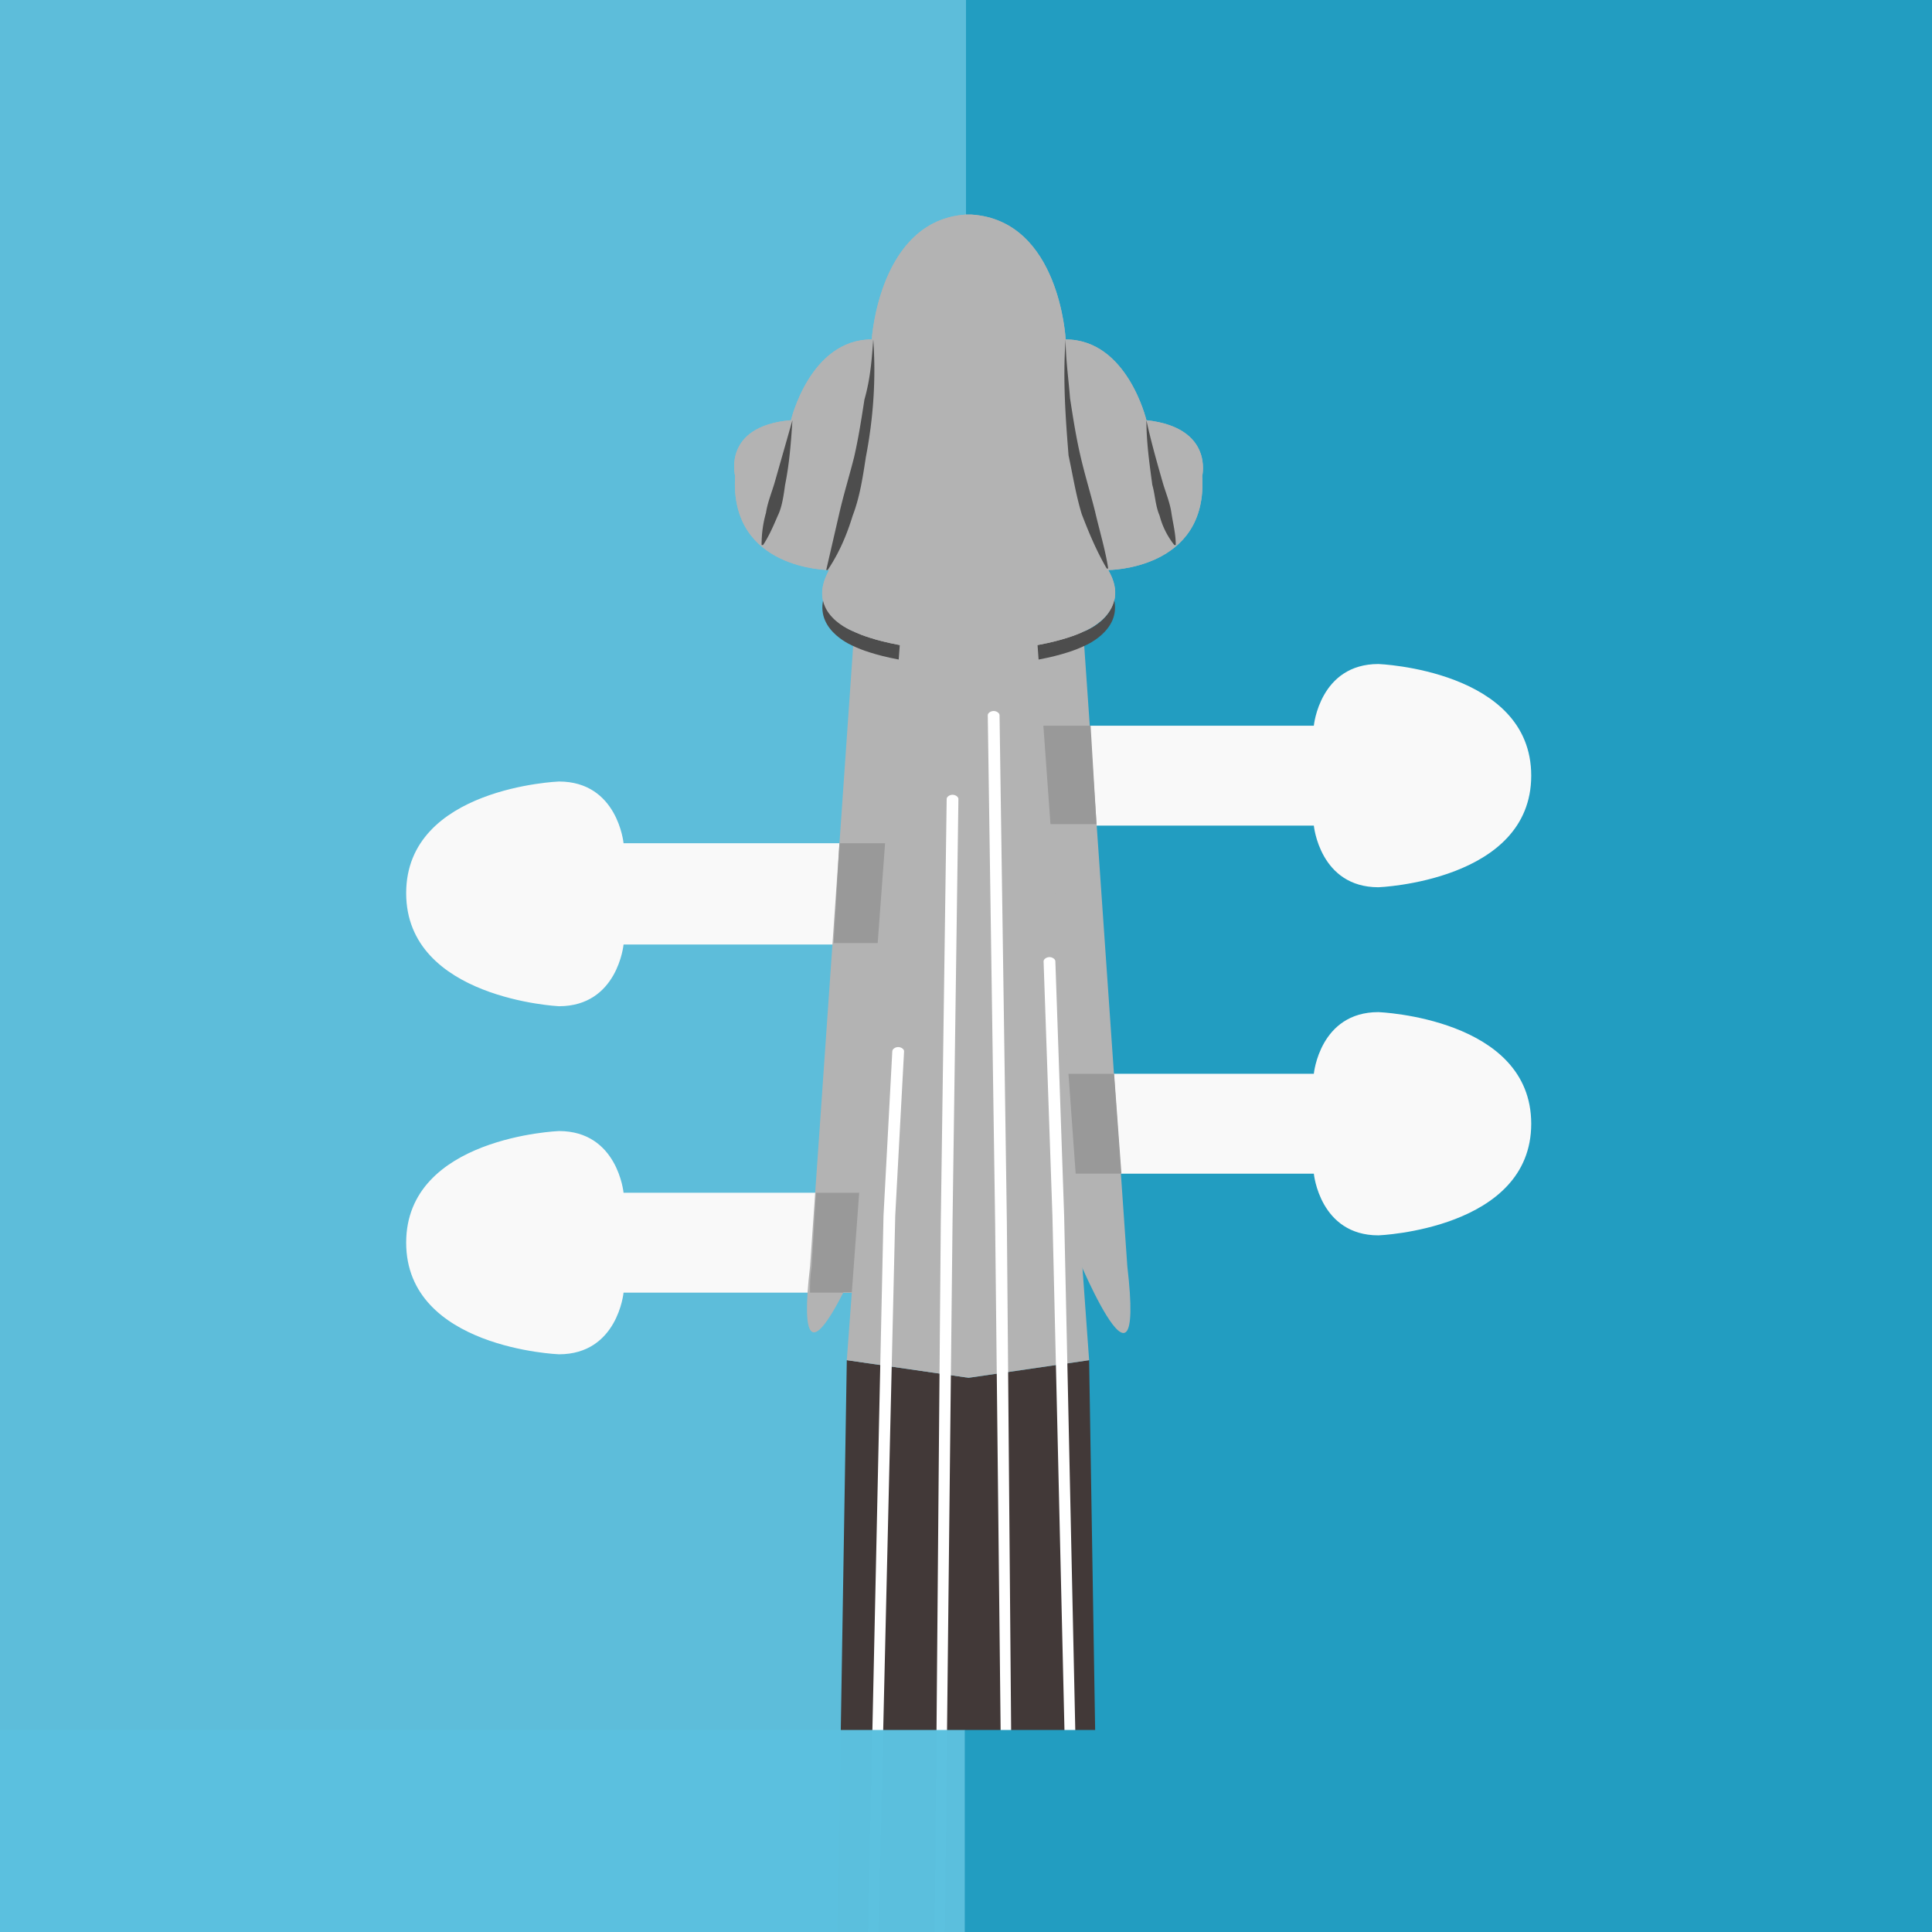
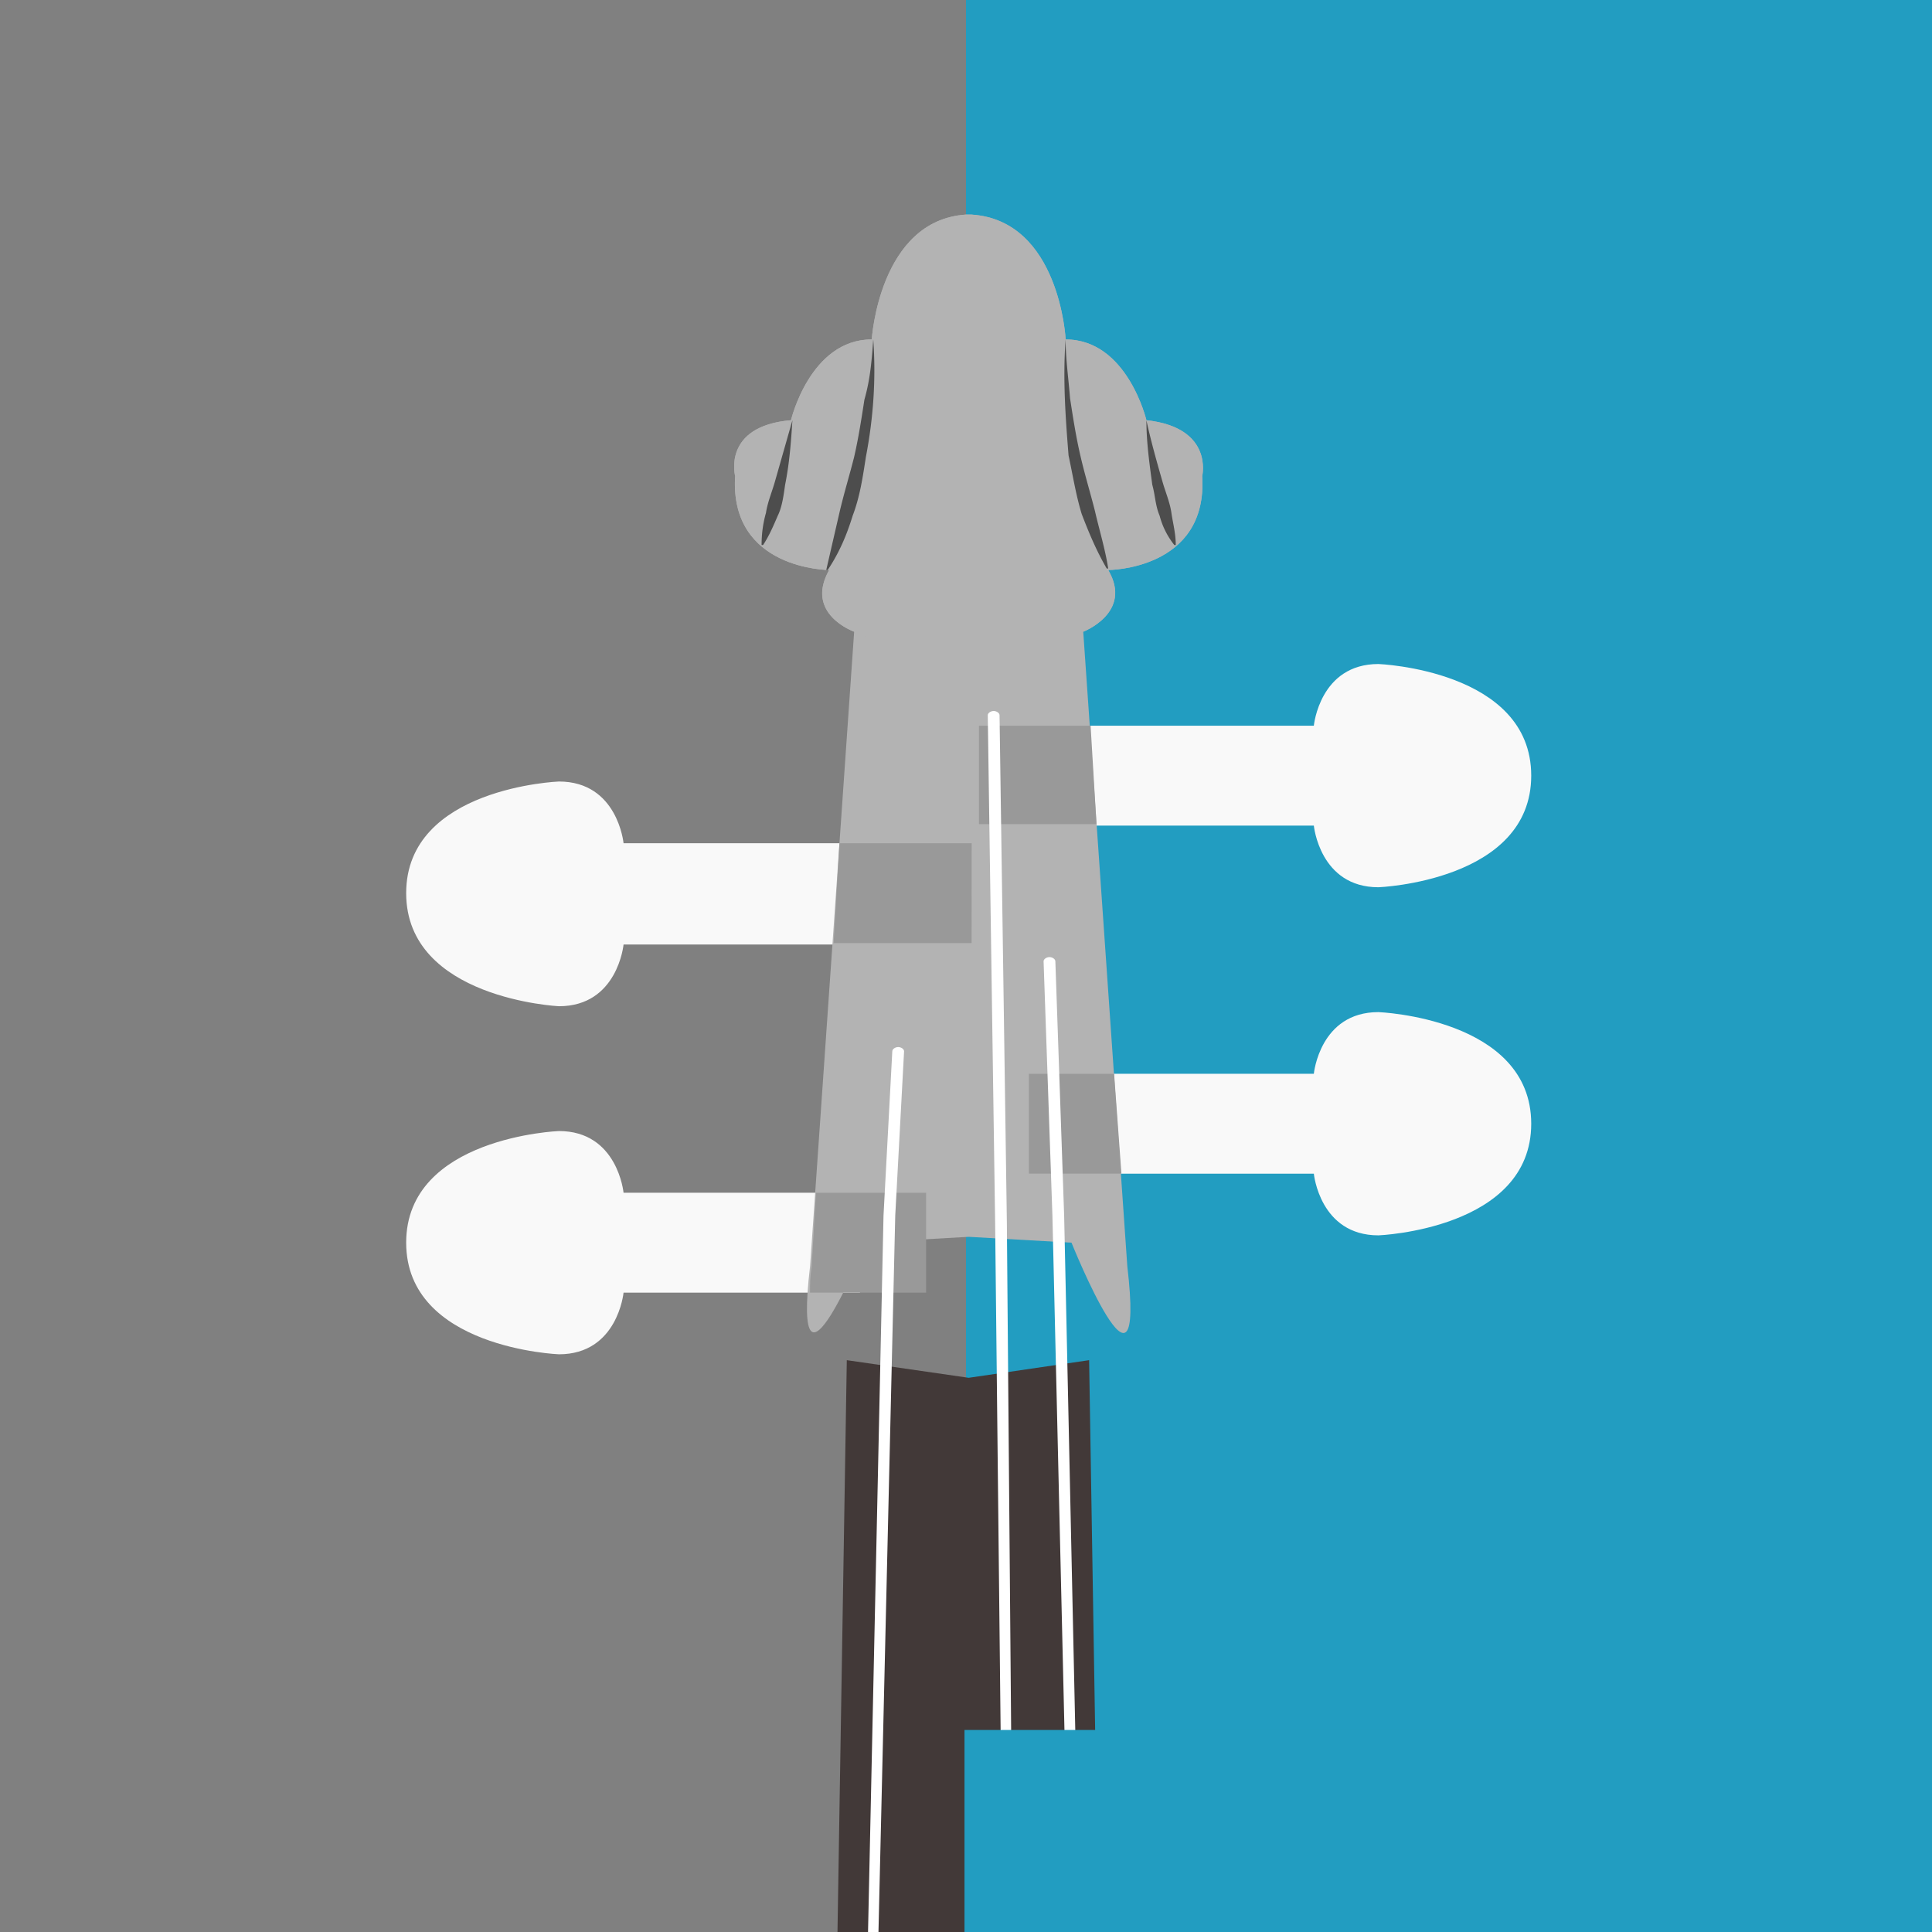
<svg xmlns="http://www.w3.org/2000/svg" width="54.613" height="54.613" viewBox="0 0 51.2 51.2">
  <rect x="0" y="0" width="51.2" height="51.2" fill="#808080" stroke="none" />
-   <path fill="#5bc0de" fill-opacity=".948" d="M0 0h51.2v51.2H0z" />
  <path fill="#229dc1" d="M25.6 0h25.6v51.2H25.6z" />
  <path d="M36.53 26.822c-1.556 0-1.712 1.634-1.712 1.634h-6.266v2.647h6.266s.156 1.635 1.713 1.635c0 0 4.048-.156 4.048-2.958 0-2.803-4.048-2.958-4.048-2.958zm0-9.225c-1.556 0-1.712 1.635-1.712 1.635h-6.266v2.647h6.266s.156 1.634 1.713 1.634c0 0 4.048-.155 4.048-2.958 0-2.802-4.048-2.958-4.048-2.958zm-21.718 9.069c1.557 0 1.713-1.635 1.713-1.635h6.266v-2.685h-6.266s-.156-1.635-1.713-1.635c0 0-4.048.156-4.048 2.958s4.048 2.997 4.048 2.997zm0 9.224c1.557 0 1.713-1.634 1.713-1.634h6.266v-2.647h-6.266s-.156-1.635-1.713-1.635c0 0-4.048.156-4.048 2.958 0 2.803 4.048 2.958 4.048 2.958z" fill="#f9f9f9" />
  <path d="M30.381 11.136s-.506-2.14-2.14-2.14c0 0-.156-3.153-2.492-3.309h-.155c-2.297.156-2.491 3.308-2.491 3.308-1.635 0-2.141 2.141-2.141 2.141-1.83.156-1.48 1.48-1.48 1.48-.155 2.49 2.492 2.49 2.492 2.49-.662 1.168.662 1.635.662 1.635l-1.168 16.814c-.506 4.282 1.479-.623 1.479-.623l2.724-.155 2.725.155s1.985 4.943 1.479.623l-1.168-16.814s1.324-.506.662-1.635c0 0 2.647 0 2.491-2.49 0 0 .311-1.285-1.479-1.48z" fill="#b3b3b3" />
-   <path d="M28.707 16.74s-.973.507-3.036.507c-2.062 0-3.035-.506-3.035-.506s-.701-.273-.818-.856c-.194.856.818 1.245.818 1.245s.973.506 3.035.506c2.063 0 3.036-.506 3.036-.506s1.012-.39.818-1.245c-.117.622-.818.856-.818.856z" fill="#4d4d4d" />
  <path d="M25.944 21.84h3.114l-.156-2.608h-2.958zm-.194.506h-3.504l-.155 2.646h3.658zm1.517 8.757h2.452l-.194-2.647h-2.258zm-2.763.506h-2.88l-.117 1.985c-.04.234-.04.428-.04.662h3.076v-2.647h-.04z" fill="#999" />
  <path fill="#423938" d="m25.671 36.513-3.23-.467-1.207 74.108h8.836l-1.207-74.108z" />
-   <path fill="#b3b3b3" d="m25.671 36.513-3.23-.467L23.92 16.08h3.503l1.44 19.967z" />
-   <path d="M22.636 109.24c-.04 0-.117-.055-.117-.11l-.506-12.084 1.401-64.832.233-4.356c0-.055.078-.11.156-.11s.156.055.156.11l-.234 4.356-1.518 64.832.545 12.056c0 .083-.078.137-.116.137zm2.179-.138c-.039 0-.078-.054-.078-.11l-.35-11.919.545-64.667.156-11.234c0-.055.077-.11.155-.11s.156.055.156.11l-.156 11.234-.7 64.667.35 11.92c.039.027 0 .082-.078.11zm4.593-12.084L27.89 32.214l-.234-6.74c0-.055.078-.11.156-.11s.156.055.156.11l.233 6.74 1.402 64.804c-.521 13.568-.736 11.37-.195 0zM26.8 109.102c-.039 0-.078-.054-.078-.11l.35-11.919-.7-64.667-.195-13.454c0-.055.078-.11.156-.11s.156.055.156.11l.194 13.454.545 64.667-.35 11.92c0 .055-.039.11-.078.11z" fill="#fff" />
+   <path d="M22.636 109.24c-.04 0-.117-.055-.117-.11l-.506-12.084 1.401-64.832.233-4.356c0-.055.078-.11.156-.11s.156.055.156.11l-.234 4.356-1.518 64.832.545 12.056c0 .083-.078.137-.116.137zm2.179-.138c-.039 0-.078-.054-.078-.11c0-.055.077-.11.155-.11s.156.055.156.11l-.156 11.234-.7 64.667.35 11.92c.039.027 0 .082-.078.11zm4.593-12.084L27.89 32.214l-.234-6.74c0-.055.078-.11.156-.11s.156.055.156.11l.233 6.74 1.402 64.804c-.521 13.568-.736 11.37-.195 0zM26.8 109.102c-.039 0-.078-.054-.078-.11l.35-11.919-.7-64.667-.195-13.454c0-.055.078-.11.156-.11s.156.055.156.11l.194 13.454.545 64.667-.35 11.92c0 .055-.039.11-.078.11z" fill="#fff" />
  <path d="M30.381 11.136s-.506-2.14-2.14-2.14c0 0-.156-3.153-2.492-3.309h-.155c-2.297.156-2.491 3.308-2.491 3.308-1.635 0-2.141 2.141-2.141 2.141-1.83.156-1.48 1.48-1.48 1.48-.155 2.49 2.492 2.49 2.492 2.49-.662 1.168.662 1.635.662 1.635s.973.506 3.035.506c2.063 0 3.036-.506 3.036-.506s1.324-.506.662-1.635c0 0 2.647 0 2.491-2.49 0 0 .311-1.285-1.479-1.48z" fill="#b3b3b3" />
  <path d="M28.24 8.995c0 .506.078 1.051.117 1.557.078.506.156 1.012.273 1.518.116.506.272 1.012.389 1.48.116.505.272 1.011.35 1.517h-.039c-.272-.467-.467-.934-.662-1.44-.155-.506-.233-1.012-.35-1.557-.078-.973-.156-2.024-.078-3.075zm2.141 2.141c.117.545.272 1.09.428 1.635.078.272.195.545.234.817.039.273.116.545.116.856h-.038a2.095 2.095 0 0 1-.39-.778c-.116-.272-.116-.545-.194-.817-.078-.584-.156-1.13-.156-1.713zm-7.239-2.141c.077 1.051 0 2.102-.195 3.114-.078.506-.156 1.051-.35 1.557-.156.506-.35.973-.662 1.44h-.039l.35-1.518c.117-.506.273-1.012.39-1.479.116-.506.194-1.012.272-1.518.156-.545.195-1.05.234-1.596zM21 11.136c-.038.584-.077 1.129-.194 1.713-.039.272-.078.583-.194.817-.117.272-.234.545-.39.778h-.039c0-.311.04-.583.117-.856.04-.272.156-.545.234-.817L21 11.136z" fill="#4d4d4d" />
  <path fill="#229dc1" d="M25.56 45.846h25.6v5.396h-25.6z" />
-   <path fill="#5bc0de" fill-opacity=".992" d="M-.032 45.846h25.6v5.396h-25.6z" />
</svg>